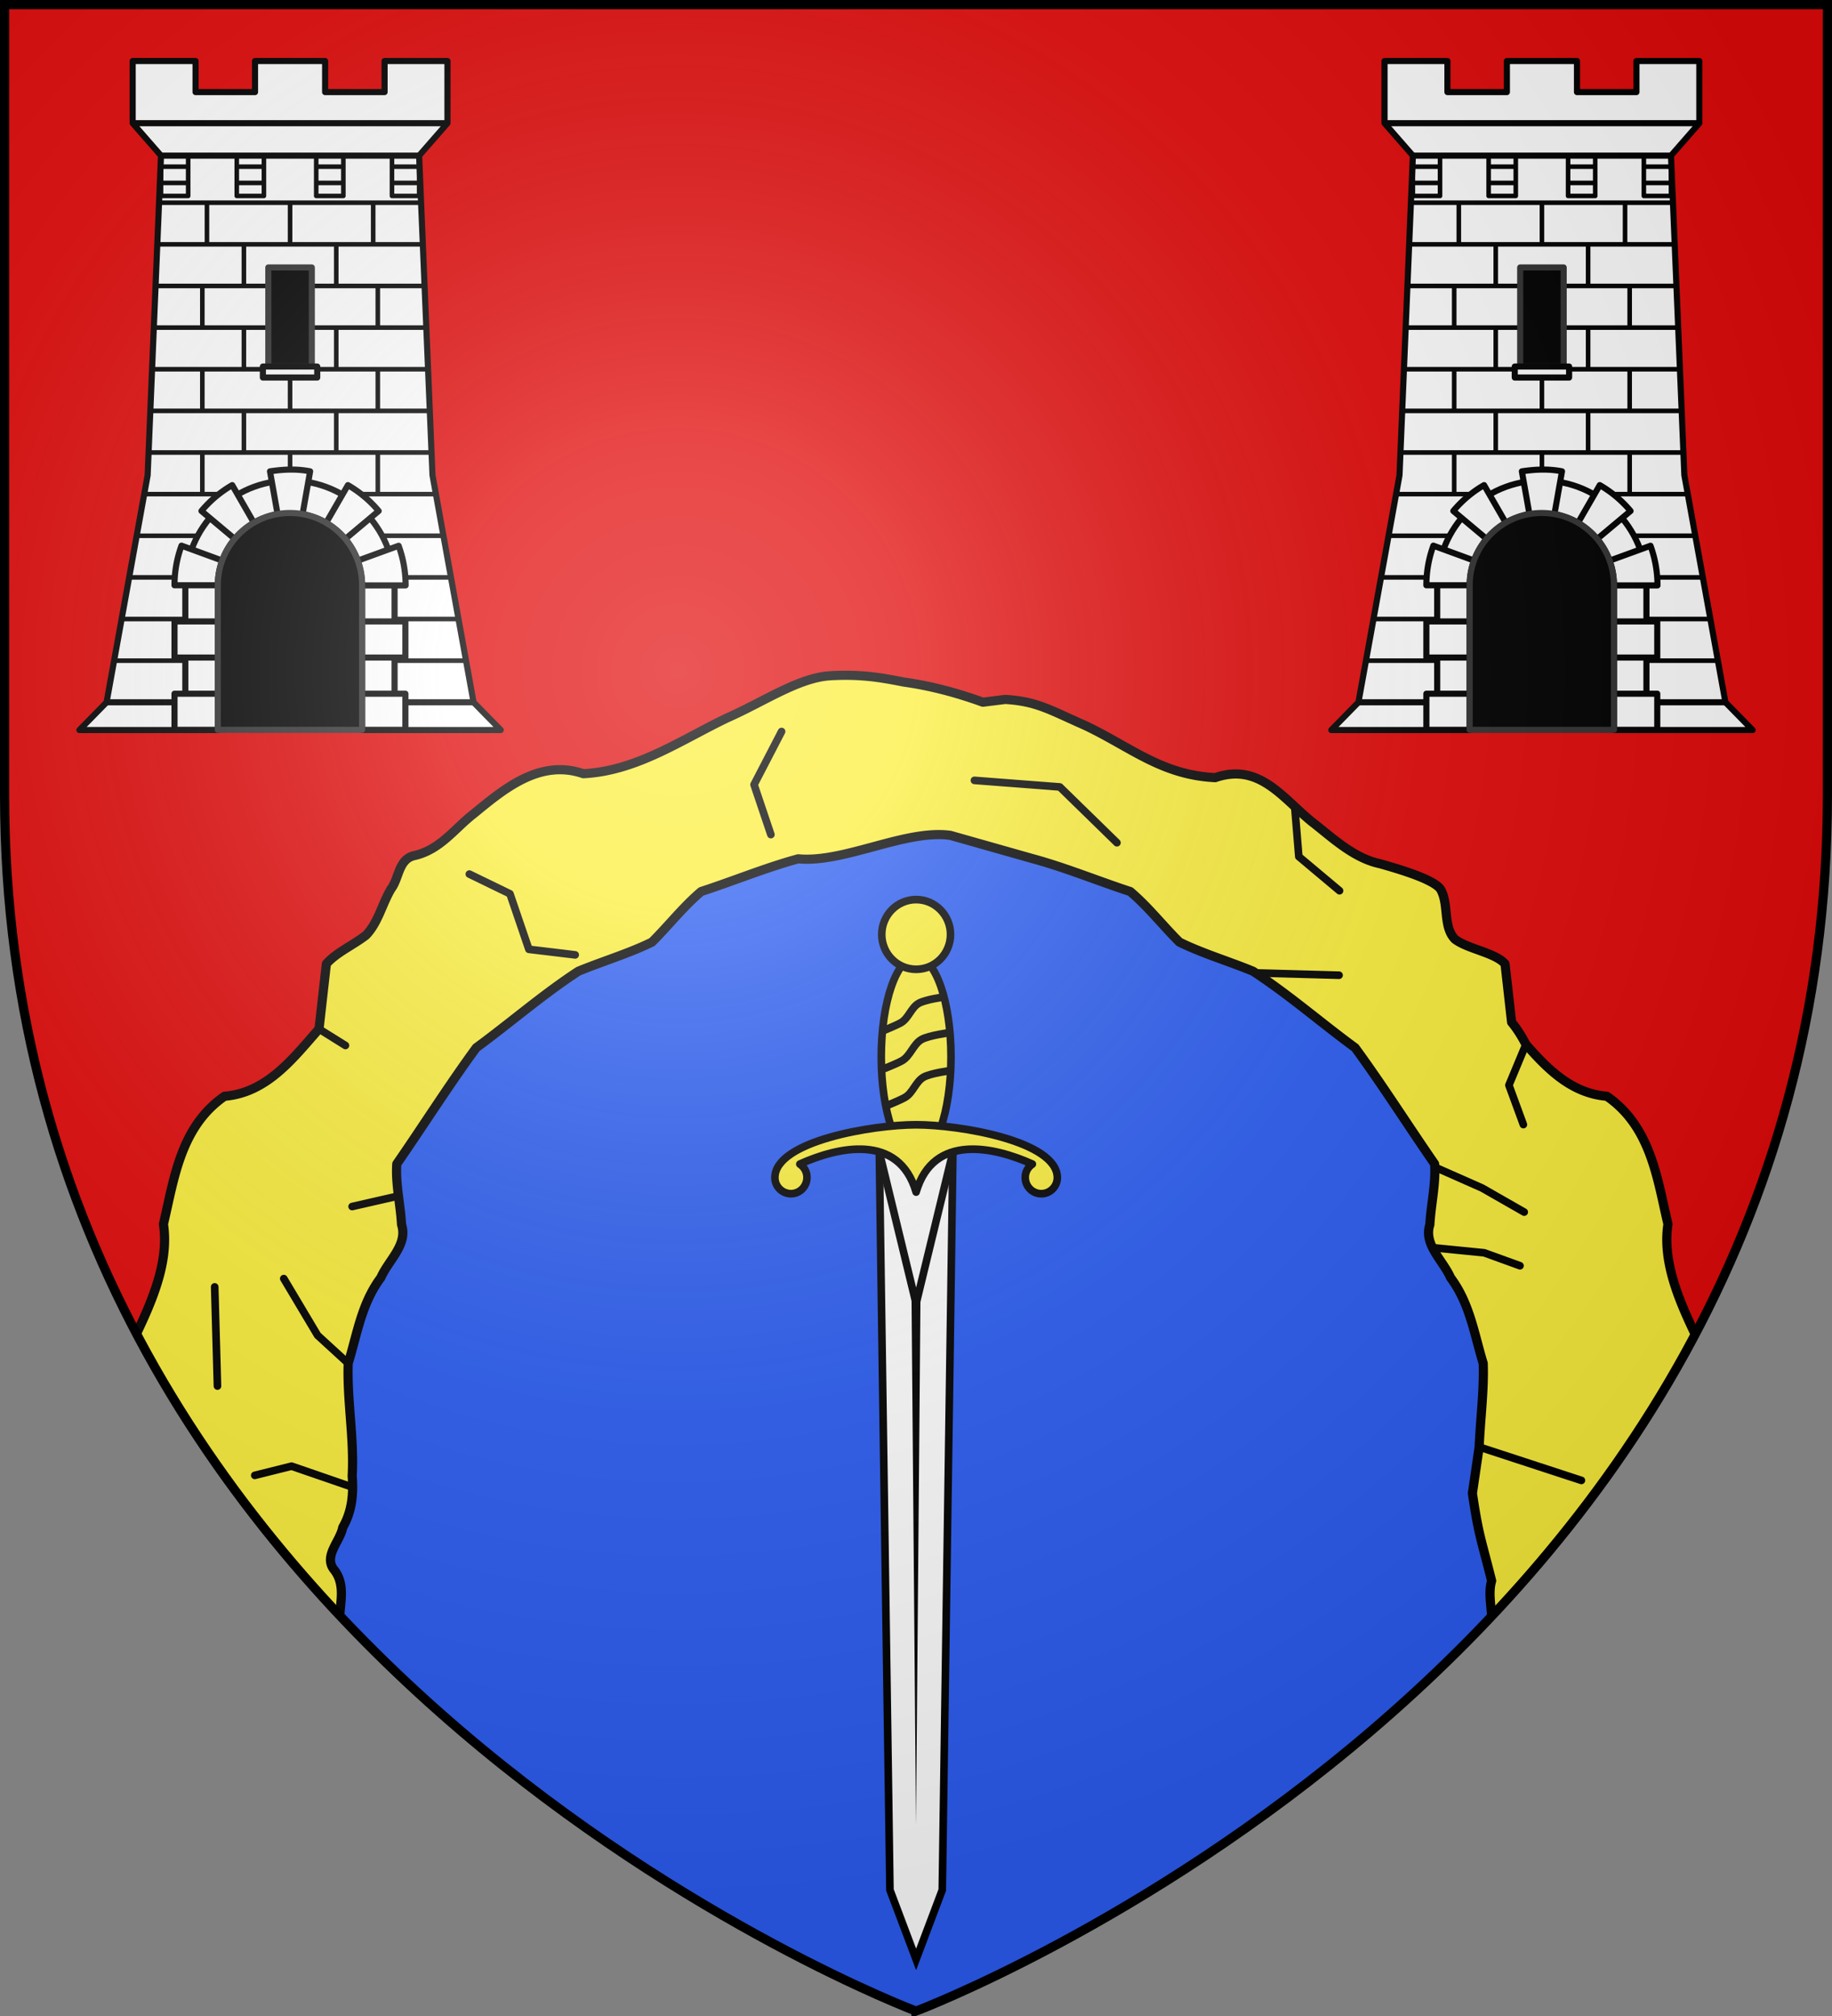
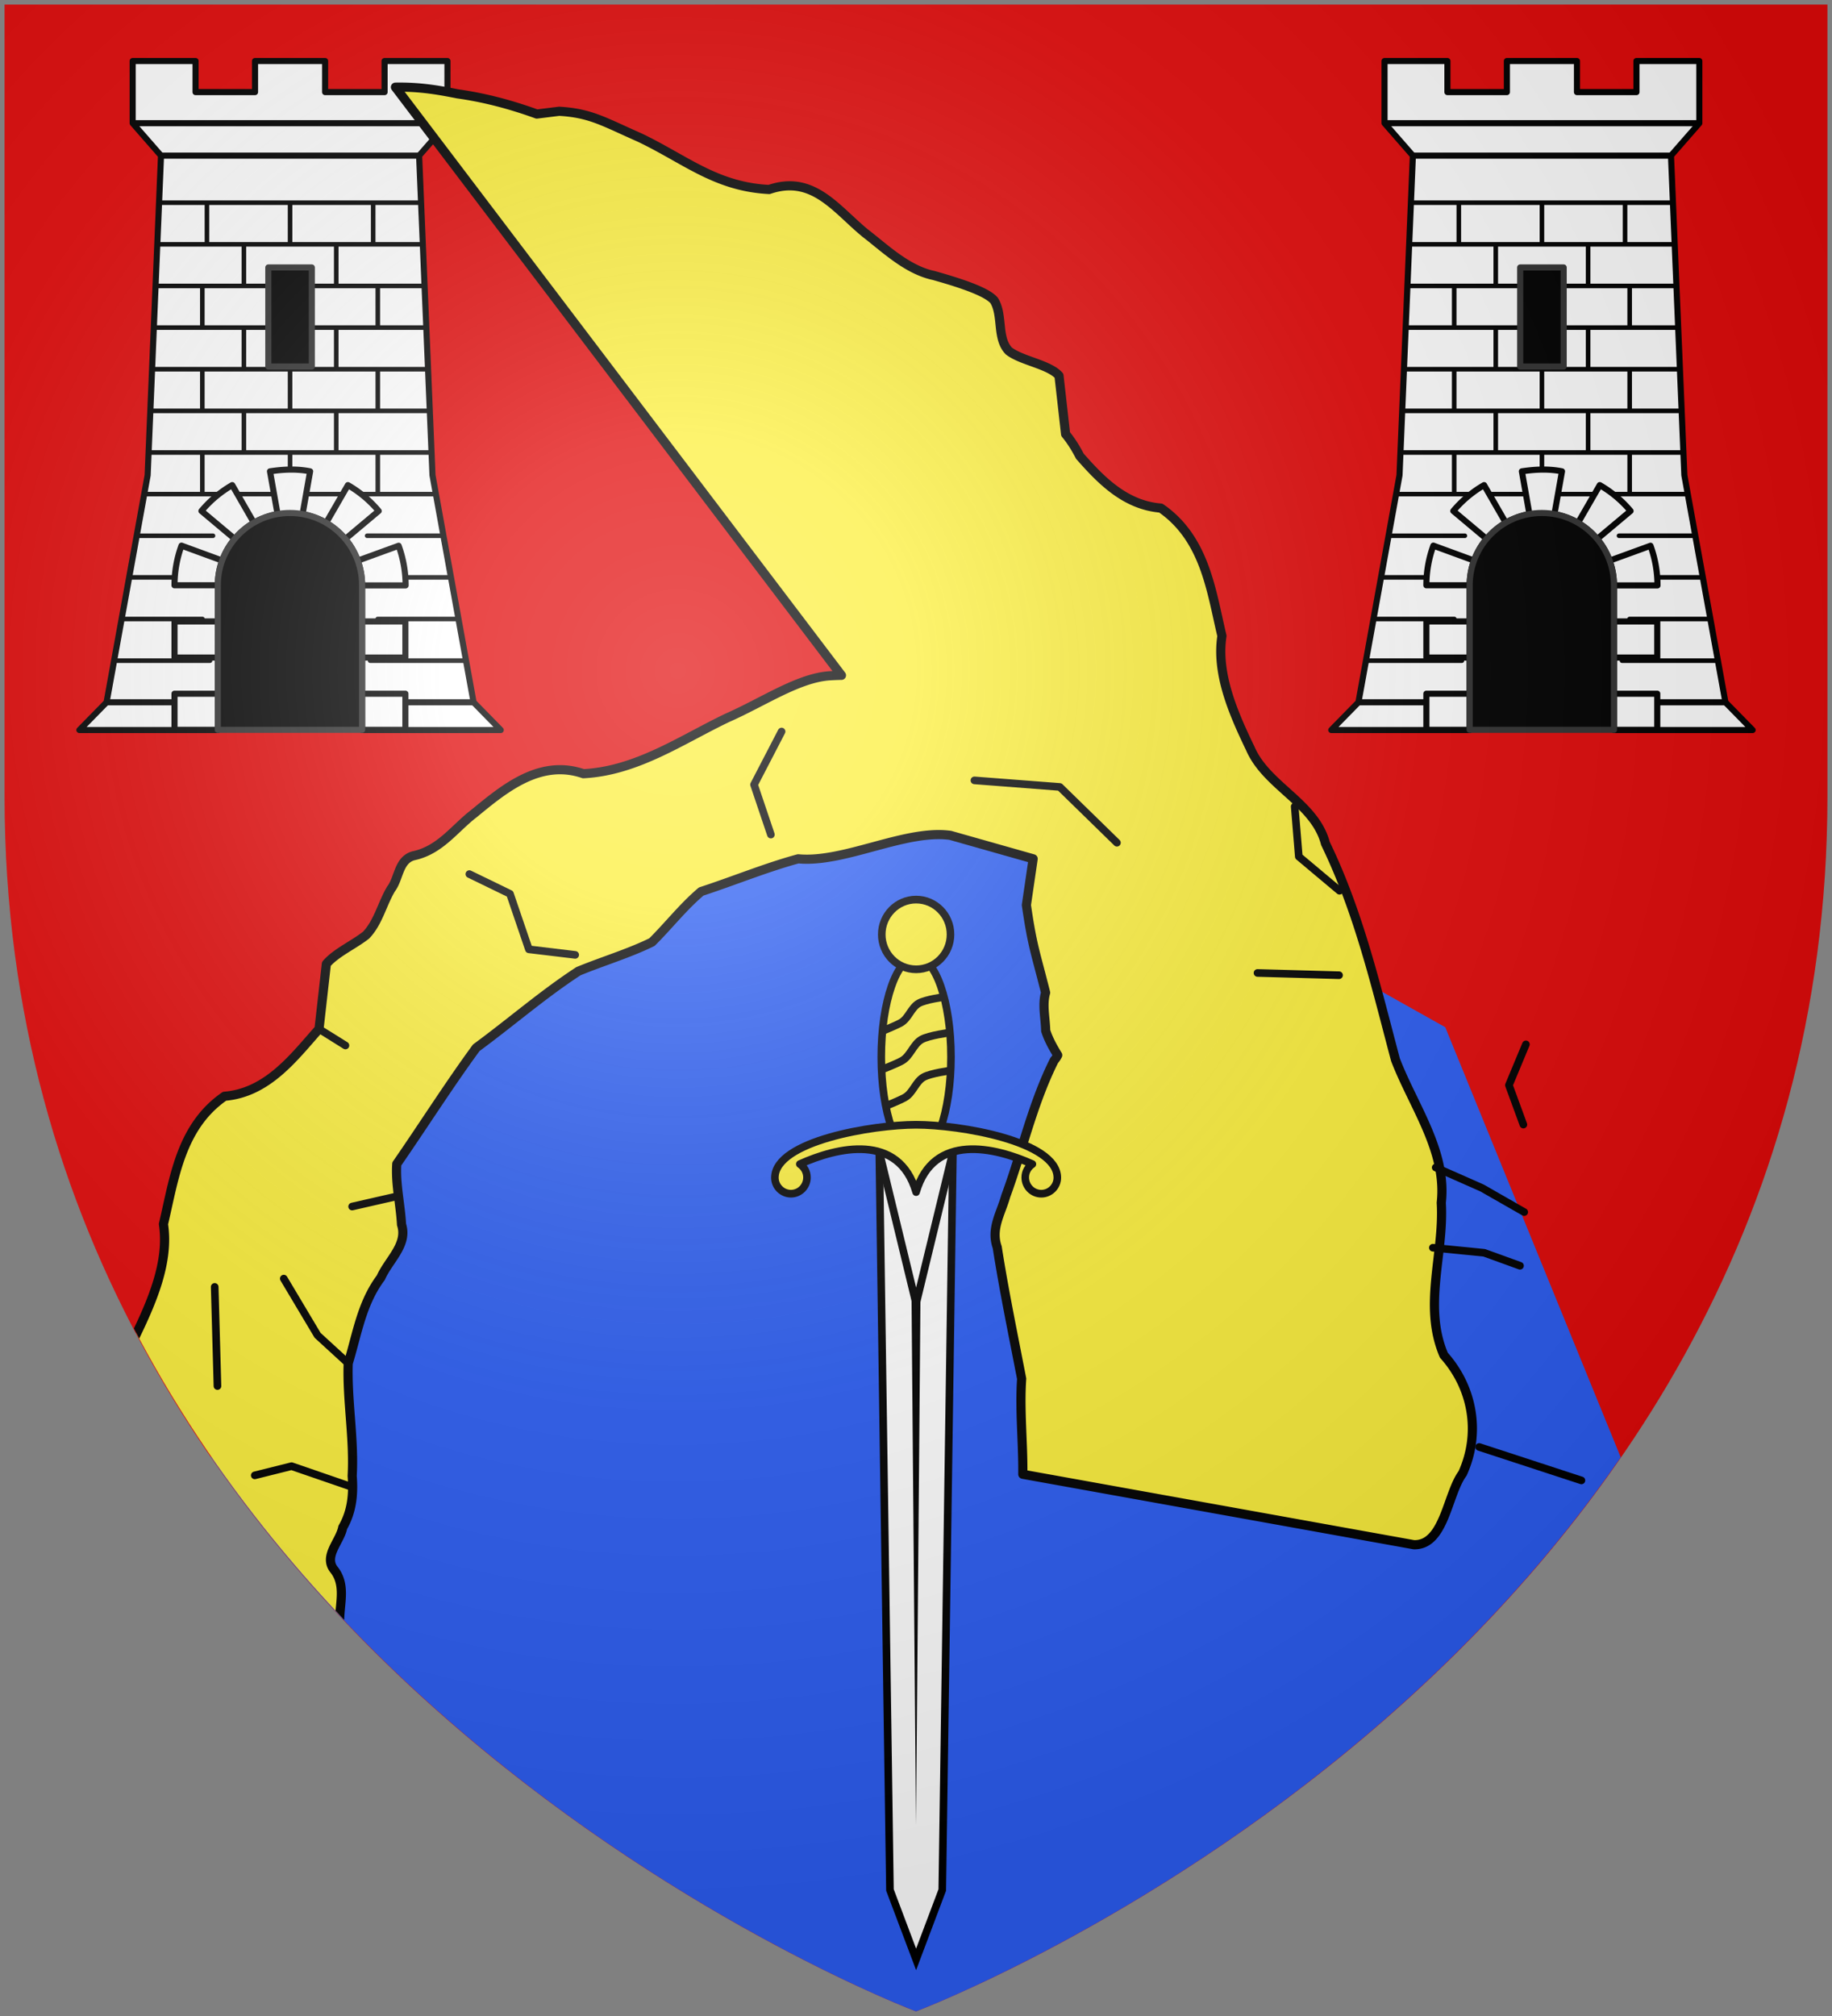
<svg xmlns="http://www.w3.org/2000/svg" xmlns:xlink="http://www.w3.org/1999/xlink" width="600" height="660">
  <rect width="100%" height="100%" fill="#808080" stroke="none" />
  <radialGradient id="c" cx="221.445" cy="226.331" r="300" gradientTransform="matrix(1.353 0 0 1.349 -77.63 -85.747)" gradientUnits="userSpaceOnUse">
    <stop offset="0" stop-color="#fff" stop-opacity=".314" />
    <stop offset=".19" stop-color="#fff" stop-opacity=".251" />
    <stop offset=".6" stop-color="#6b6b6b" stop-opacity=".125" />
    <stop offset="1" stop-opacity=".125" />
  </radialGradient>
  <clipPath id="b">
    <path d="M300 658.504S1.6 546.123 1.6 260.517V1.826h596.8v258.691c0 285.606-298.4 397.987-298.4 397.987z" />
  </clipPath>
  <path fill="#e20909" fill-rule="evenodd" d="M300 658.5s298.5-112.32 298.5-397.772V1.5H1.5v259.228C1.5 546.18 300 658.5 300 658.5z" />
  <path fill="#2b5df2" d="M300 239.135 126.658 336.29 69.193 477.09C157.26 604.735 300 658.5 300 658.5s142.74-53.765 230.807-181.41L473.342 336.29z" />
  <g id="a">
    <path fill="#fff" stroke="#000" stroke-linejoin="round" stroke-width="2" d="M43.452 19.975v20.36l9.282 10.621-4.38 104.625-13.45 74.334L26 239h45.333v-47.387c0-13.062 10.585-23.661 23.63-23.661 13.043 0 23.63 10.6 23.63 23.66V239H164l-8.904-9.085-13.45-74.334-4.38-104.625 9.28-10.62v-20.36h-20.593v10.18h-19.474v-10.18H83.521v10.18H64.047v-10.18z" />
-     <path fill="none" stroke="#000" stroke-linejoin="round" stroke-width="1.5" d="M52.722 54.567h8.902zm24.812 0h8.89zm26.019 0h8.89zm24.812 0h8.89zM52.722 59.89h8.902zm24.812 0h8.89zm26.019 0h8.89zm24.812 0h8.89zm-75.632-8.933v13.196h8.891V50.957zm24.812 0v13.196h8.891V50.957zm26.02 0v13.196h8.89V50.957zm24.811 0v13.196h8.891V50.957z" />
    <path fill="#fcef3c" stroke="#000" stroke-linejoin="round" stroke-width="1.5" d="M145.231 175.398h-24.993zm2.466 13.627H121.07zm2.467 13.63H123.69zm2.466 13.63h-31.406zM67.778 66.362v13.63zm27.222 0v13.63zm27.222 0v13.63zm-42.345 13.63v13.629zm30.247 0v13.629zM66.266 93.621v13.63zm57.469 0v13.63zM79.877 107.25v13.63zm30.247 0v13.63zm-43.858 13.63v13.629zm28.734 0v13.629zm28.735 0v13.629zm-43.858 13.629v13.63zm30.247 0v13.63zm-43.858 13.63v13.629zm28.734 0v13.629zm28.735 0v13.629zM52.09 66.362h85.82zm-.571 13.63h86.962zm-.57 13.629h88.103zm-.571 13.63h89.244zm-.57 13.627h90.385zm-.571 13.63h91.526zm-.57 13.63h92.667zm-1.432 13.629h95.53zm-2.466 13.63h24.993zm-2.466 13.627H68.93zm-2.467 13.63H66.31zm-2.466 13.63h31.406z" />
    <path stroke="#313131" stroke-linejoin="round" stroke-width="2" d="M87.876 87.566h14.245v32.432H87.876z" />
-     <path fill="#fff" stroke="#000" stroke-linejoin="round" stroke-width="2" d="M94.962 157.304c-18.914 0-34.264 15.37-34.264 34.31v47.323h10.634v-47.324c0-13.06 10.586-23.662 23.63-23.662 13.044 0 23.63 10.601 23.63 23.662v47.324h10.634v-47.324c0-18.939-15.35-34.31-34.264-34.31z" />
    <path fill="none" stroke="#000" stroke-width="2" d="M155.096 229.914h-36.504M52.733 50.955h84.531m9.281-10.62H43.45m-8.548 189.58h36.43" />
    <path fill="#fff" stroke="#000" stroke-linejoin="round" stroke-width="2" d="m88.427 154.309 2.474 13.975 8.196.037 2.474-14.012c-2.188-.437-4.38-.602-6.572-.575-2.192.027-4.384.245-6.572.575zm-12.37 4.51a37.679 37.679 0 0 0-10.079 8.467l10.892 9.132a23.803 23.803 0 0 1 6.277-5.287zm37.883 0-7.126 12.35a23.788 23.788 0 0 1 6.277 5.286l10.93-9.169a37.681 37.681 0 0 0-10.08-8.467zm-54.497 19.817a37.784 37.784 0 0 0-2.29 12.977h14.179c0-2.848.517-5.566 1.44-8.096zm71.112.037-13.402 4.88a23.569 23.569 0 0 1 1.44 8.06v.037h14.252a37.791 37.791 0 0 0-2.29-12.977zm-73.401 24.771v11.831h14.178v-11.83zm61.438 0v11.831h14.179v-11.83zm-61.438 23.662v11.831h14.178v-11.83zm61.438 0v11.831h14.179v-11.83z" />
    <path stroke="#313131" stroke-linejoin="round" stroke-width="2" d="M94.962 167.942c-13.044 0-23.63 10.602-23.63 23.665v47.33h47.26v-47.33c0-13.063-10.586-23.665-23.63-23.665z" />
-     <path fill="#fff" stroke="#000" stroke-linejoin="round" stroke-width="2" d="M86.096 119.998h17.806v3.597H86.096z" />
  </g>
  <use xlink:href="#a" width="100%" height="100%" transform="translate(410)" />
  <g stroke="#000" stroke-linecap="round" stroke-linejoin="round" clip-path="url(#b)" transform="matrix(1 0 0 1 -.1 -.326)">
-     <path fill="#fcef3c" stroke-width="2.999" d="M275.686 221.416a86.09 86.09 0 0 0-3.717.145c-10.317.621-21.75 8.516-33.68 13.777-14.955 7.137-29.608 17.402-47.133 18.285-14.345-4.933-26.161 5.137-35.816 13.04-6.465 4.958-11.091 12.013-19.897 13.847-4.896 1.419-4.638 7.394-7.265 10.82-2.939 4.92-4.183 10.995-8.213 15.17-4.137 3.222-9.787 5.703-12.977 9.389l-2.406 21.306c-8.086 9.057-16.75 20.867-30.937 22.024-14.485 10-16.513 27.093-20.018 41.857 1.903 12.44-3.774 25.384-9.283 36.834-5.298 12.335-21.176 17.822-24.615 31.11-11 22.689-16.579 46.908-22.94 70.802-5.905 15.342-16.881 29.92-14.998 46.81-1.007 16.682 6.104 33.745-.857 49.93-9.669 10.827-12.032 25.73-6.116 38.7 5.027 6.755 5.926 23.627 15.963 23.328l128.055-23.06c-.114-11.173 1.274-22.476.193-33.563-5.56-22.543-11.776-45.046-16.93-67.613l1.633-17.63-2.837-7.83c3.24-6.245 8.343-12.034 10.449-18.558.123-5.556 2.021-11.397-1.969-16.285-3.264-4.417 2.115-9.118 2.975-13.67 3.066-5.31 3.544-11.018 3.09-16.87.69-12.296-1.715-24.65-1.303-36.85 2.935-9.563 4.365-19.625 10.693-28.06 2.514-5.742 8.905-10.811 6.777-17.357-.356-6.592-2.018-13.446-1.556-19.875 8.746-12.63 16.963-25.646 26.039-38.033 11.24-8.23 21.773-17.444 33.457-25.055 7.944-3.27 16.514-5.807 24.076-9.525 5.461-5.418 10.27-11.627 16.13-16.563 10.612-3.457 21.077-7.8 31.778-10.707 14.95 1.456 35.084-9.709 49.8-7.685l27.136 7.685c10.7 2.906 21.168 7.25 31.78 10.707 5.86 4.936 10.669 11.145 16.13 16.563 7.562 3.718 16.13 6.255 24.074 9.525 11.684 7.611 22.22 16.824 33.46 25.055 9.075 12.387 17.292 25.404 26.038 38.033.462 6.429-1.2 13.283-1.556 19.875-2.128 6.546 4.263 11.615 6.777 17.358 6.328 8.434 7.758 18.496 10.693 28.058.307 9.07-.94 18.226-1.318 27.38l-2.216 15.142c1.998 13.7 2.914 15.185 6.296 28.672-1.154 3.971-.061 8.308.031 12.482.893 2.765 2.334 5.395 3.934 7.986a7.818 7.818 0 0 1-1.164 1.735c-7.114 14.201-10.418 29.612-15.836 44.353-1.64 5.84-4.948 10.693-2.813 16.785 2.252 14.414 5.24 28.726 8.004 43.069-.707 10.348.489 20.864.383 31.265l128.055 23.06c10.037.3 10.936-16.572 15.963-23.327 5.916-12.97 3.553-27.873-6.116-38.7-6.961-16.185.15-33.248-.857-49.93 1.883-16.89-9.093-31.468-14.998-46.81-6.361-23.894-11.94-48.113-22.94-70.802-3.44-13.288-19.317-18.774-24.615-31.11-5.51-11.45-11.186-24.395-9.283-36.834-3.505-14.764-5.533-31.857-20.018-41.857-11.655-.95-19.564-9.086-26.505-16.983-1.348-2.591-2.858-5.056-4.68-7.246l-2.158-19.101c-3.19-3.686-12.283-4.876-16.42-8.098-4.03-4.175-1.831-11.541-4.77-16.46-2.627-3.427-14.847-6.82-19.744-8.24-8.806-1.833-16.012-8.89-22.476-13.849-9.656-7.902-17.171-19.261-31.516-14.328-17.525-.883-27.443-9.86-42.399-16.996-11.93-5.26-16.048-7.99-26.365-8.611l-7.324.906c-8.28-2.993-16.852-5.334-25.895-6.596-6.004-1.172-12.081-2.343-20.417-2.201z" />
+     <path fill="#fcef3c" stroke-width="2.999" d="M275.686 221.416a86.09 86.09 0 0 0-3.717.145c-10.317.621-21.75 8.516-33.68 13.777-14.955 7.137-29.608 17.402-47.133 18.285-14.345-4.933-26.161 5.137-35.816 13.04-6.465 4.958-11.091 12.013-19.897 13.847-4.896 1.419-4.638 7.394-7.265 10.82-2.939 4.92-4.183 10.995-8.213 15.17-4.137 3.222-9.787 5.703-12.977 9.389l-2.406 21.306c-8.086 9.057-16.75 20.867-30.937 22.024-14.485 10-16.513 27.093-20.018 41.857 1.903 12.44-3.774 25.384-9.283 36.834-5.298 12.335-21.176 17.822-24.615 31.11-11 22.689-16.579 46.908-22.94 70.802-5.905 15.342-16.881 29.92-14.998 46.81-1.007 16.682 6.104 33.745-.857 49.93-9.669 10.827-12.032 25.73-6.116 38.7 5.027 6.755 5.926 23.627 15.963 23.328l128.055-23.06c-.114-11.173 1.274-22.476.193-33.563-5.56-22.543-11.776-45.046-16.93-67.613l1.633-17.63-2.837-7.83c3.24-6.245 8.343-12.034 10.449-18.558.123-5.556 2.021-11.397-1.969-16.285-3.264-4.417 2.115-9.118 2.975-13.67 3.066-5.31 3.544-11.018 3.09-16.87.69-12.296-1.715-24.65-1.303-36.85 2.935-9.563 4.365-19.625 10.693-28.06 2.514-5.742 8.905-10.811 6.777-17.357-.356-6.592-2.018-13.446-1.556-19.875 8.746-12.63 16.963-25.646 26.039-38.033 11.24-8.23 21.773-17.444 33.457-25.055 7.944-3.27 16.514-5.807 24.076-9.525 5.461-5.418 10.27-11.627 16.13-16.563 10.612-3.457 21.077-7.8 31.778-10.707 14.95 1.456 35.084-9.709 49.8-7.685l27.136 7.685l-2.216 15.142c1.998 13.7 2.914 15.185 6.296 28.672-1.154 3.971-.061 8.308.031 12.482.893 2.765 2.334 5.395 3.934 7.986a7.818 7.818 0 0 1-1.164 1.735c-7.114 14.201-10.418 29.612-15.836 44.353-1.64 5.84-4.948 10.693-2.813 16.785 2.252 14.414 5.24 28.726 8.004 43.069-.707 10.348.489 20.864.383 31.265l128.055 23.06c10.037.3 10.936-16.572 15.963-23.327 5.916-12.97 3.553-27.873-6.116-38.7-6.961-16.185.15-33.248-.857-49.93 1.883-16.89-9.093-31.468-14.998-46.81-6.361-23.894-11.94-48.113-22.94-70.802-3.44-13.288-19.317-18.774-24.615-31.11-5.51-11.45-11.186-24.395-9.283-36.834-3.505-14.764-5.533-31.857-20.018-41.857-11.655-.95-19.564-9.086-26.505-16.983-1.348-2.591-2.858-5.056-4.68-7.246l-2.158-19.101c-3.19-3.686-12.283-4.876-16.42-8.098-4.03-4.175-1.831-11.541-4.77-16.46-2.627-3.427-14.847-6.82-19.744-8.24-8.806-1.833-16.012-8.89-22.476-13.849-9.656-7.902-17.171-19.261-31.516-14.328-17.525-.883-27.443-9.86-42.399-16.996-11.93-5.26-16.048-7.99-26.365-8.611l-7.324.906c-8.28-2.993-16.852-5.334-25.895-6.596-6.004-1.172-12.081-2.343-20.417-2.201z" />
    <path fill="none" stroke-width="2.499" d="m70.416 421.63.905 32.457m59.277-62.223-15.17 3.46m73.052-82.392-15.162-1.817-6.202-18.175-13.299-6.452m102.261-46.676-9.019 17.385 5.514 16.357m159.378 45.299 26.698.743m31.66 62.947 15.204 6.722 13.783 7.876m-29.911 11.66 16.817 1.668 11.716 4.24m-13.373 59.33 33.482 10.946m-198.79-229.177 27.957 2.15 18.712 18.26m133.944 66.018-5.56 13.356 4.731 12.903M115.587 487.21l-20.004-6.887-12.043 3.01M424.128 264.37l1.345 16.385 13.334 11.183m-334.225 45.258 8.654 5.4m.9 104.065-10.024-9.177-11.072-18.57" />
  </g>
  <g stroke-width="3.813">
    <path fill="#fff" stroke="#000" d="m-208.971 143.411-37.058.002 5.369-366.151 13.16-34.432 13.16 34.43z" transform="matrix(.651 0 0 -.66 448.137 471.736)" />
    <path fill-rule="evenodd" d="M301.748 391.3 300 597.53l-1.748-206.23z" />
    <g stroke="#000" stroke-linejoin="round">
      <path fill="#fff" d="m-208.971 143.411-18.529-75.31-18.529 75.312z" transform="matrix(.651 0 0 -.66 448.137 471.736)" />
      <g fill="#fcef3c" transform="matrix(.651 0 0 -.66 448.137 471.736)">
        <ellipse cx="227.489" cy="190.487" rx="17.541" ry="49.541" transform="matrix(-1 0 -0 1 0 0)" />
        <circle cx="227.486" cy="251.237" r="17.291" transform="matrix(-1 0 -0 1 0 0)" />
        <path d="M-164.529 122.632c4.455 0 8.126 3.63 8.07 8.063-.234 18.102-49.297 26.138-71.041 26.14-21.744 0-70.81-8.03-71.04-26.132-.057-4.433 3.615-8.063 8.07-8.064 4.454 0 8.069 3.612 8.069 8.064 0 2.803-1.428 5.178-3.603 6.623 18.82 8.362 49.786 15.691 58.504-13.898 8.716 29.588 39.682 22.256 58.503 13.892-2.175-1.445-3.602-3.82-3.602-6.624 0-4.45 3.616-8.064 8.07-8.064z" />
      </g>
      <path fill="none" d="M-210.15 183.71s-9.949-1.278-13.54-3.237c-4.04-2.205-5.395-7.856-9.42-10.087-2.883-1.597-9.629-4.238-9.629-4.238m32.253 36.396s-10.478-1.337-14.233-3.386c-4.226-2.305-5.642-8.215-9.852-10.548-3.015-1.67-10.28-4.432-10.28-4.432m31.384 36.037s-9.218-1.227-12.66-3.105c-3.874-2.113-5.172-7.53-9.032-9.67-2.763-1.53-9.23-4.062-9.23-4.062" transform="matrix(.651 0 0 -.66 448.137 471.736)" />
    </g>
  </g>
  <path fill="url(#c)" fill-rule="evenodd" d="M300 658.5s298.5-112.32 298.5-397.772V1.5H1.5v259.228C1.5 546.18 300 658.5 300 658.5z" />
-   <path fill="none" stroke="#000" stroke-width="3" d="M300 658.397S1.5 545.98 1.5 260.277V1.5h597v258.778c0 285.7-298.5 398.12-298.5 398.12z" />
</svg>